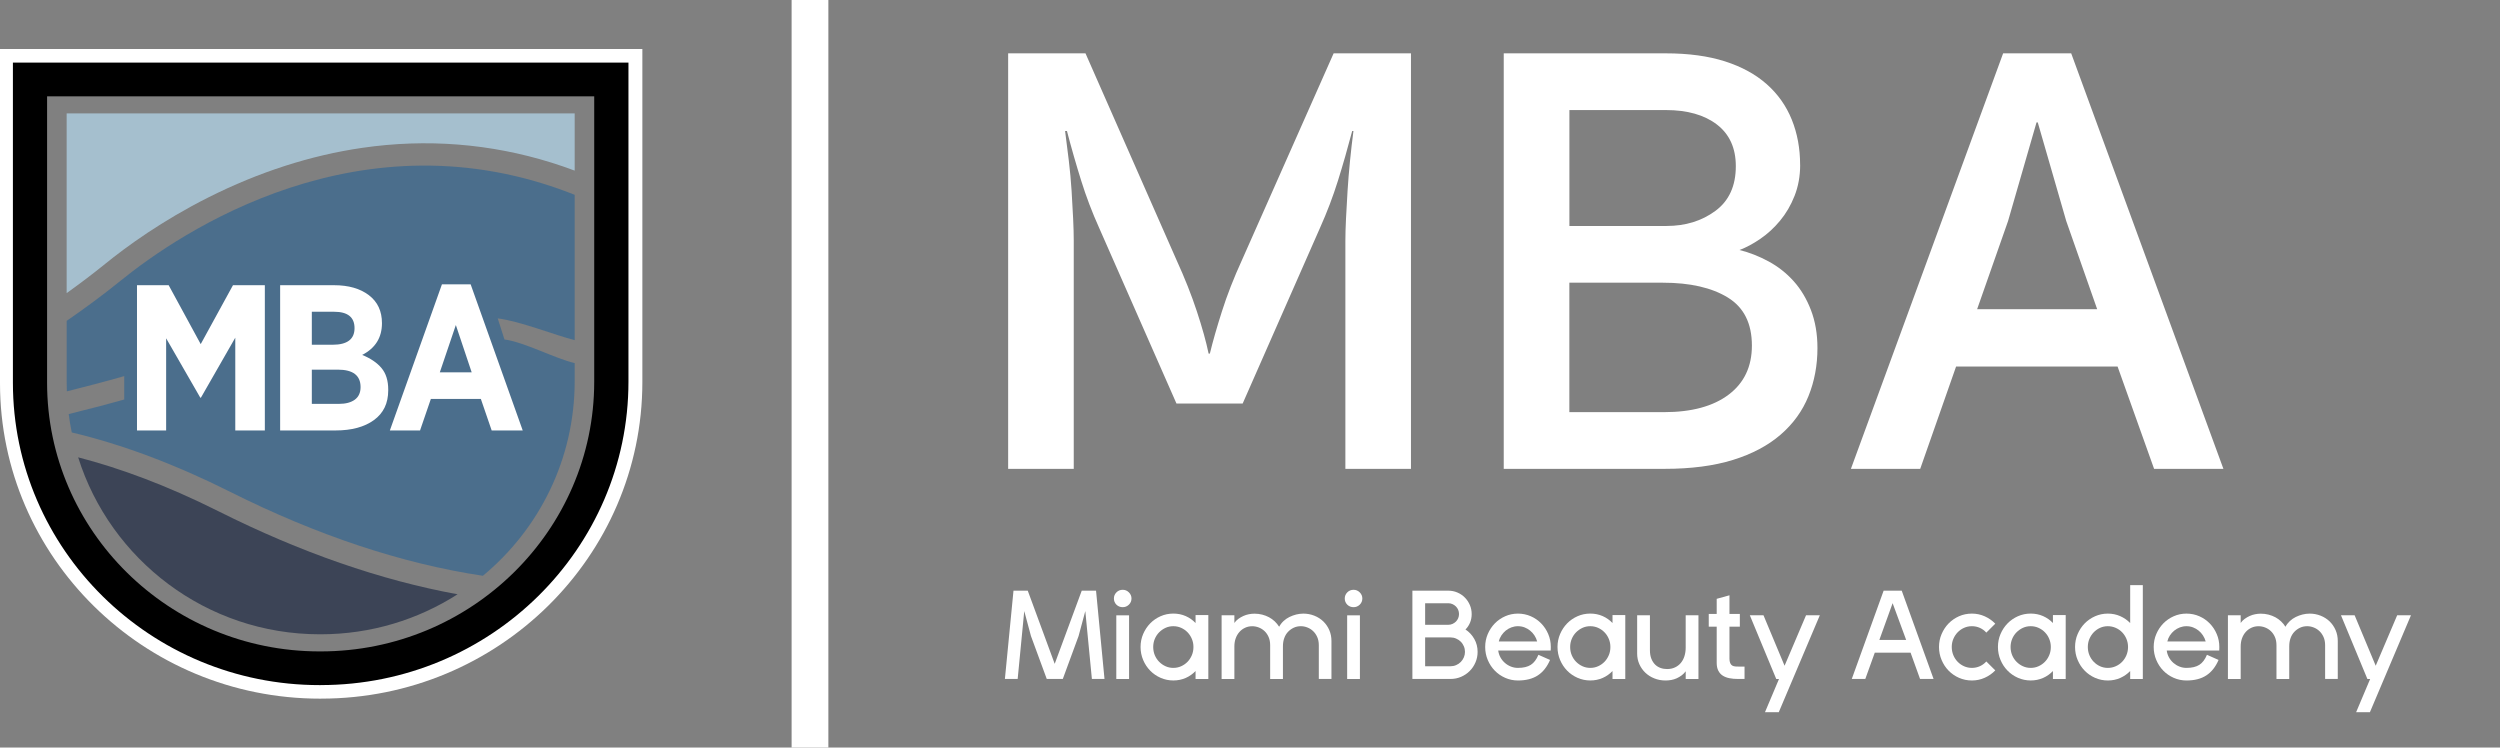
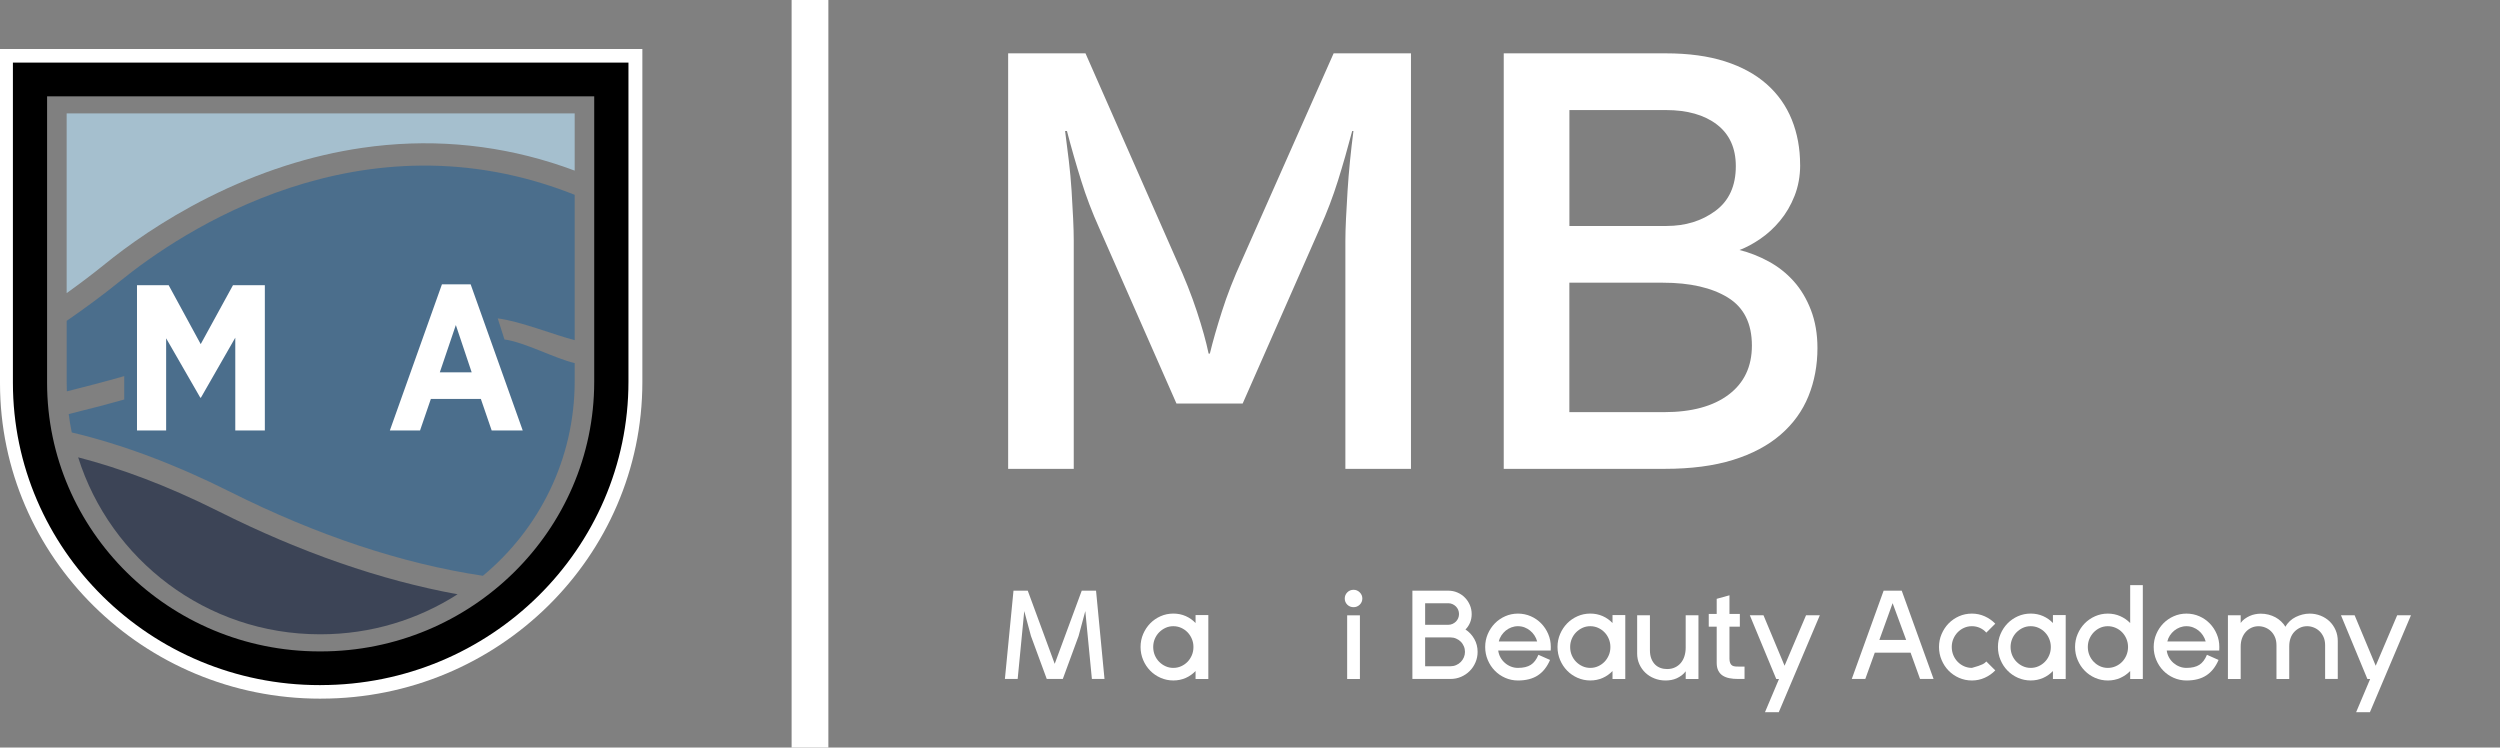
<svg xmlns="http://www.w3.org/2000/svg" width="204" height="61" viewBox="0 0 204 61" fill="none">
  <rect x="0" y="0" width="204" height="61" fill="#808080" stroke="none" />
  <path d="M95.999 32.927L89.688 18.59C89.115 17.317 88.627 16.034 88.225 14.742C87.82 13.451 87.432 12.101 87.064 10.692H86.912C87.013 11.464 87.115 12.268 87.215 13.107C87.315 13.945 87.391 14.766 87.442 15.572C87.493 16.379 87.534 17.132 87.568 17.837C87.601 18.541 87.618 19.144 87.618 19.647V38.26H82.265V4.353H88.576L95.999 21.206C96.672 22.681 97.228 24.081 97.664 25.407C98.101 26.733 98.422 27.881 98.623 28.852H98.725C98.959 27.881 99.288 26.731 99.71 25.407C100.13 24.081 100.676 22.681 101.351 21.206L108.824 4.353H115.135V38.26H109.783V19.647C109.783 19.144 109.8 18.541 109.834 17.837C109.868 17.132 109.91 16.377 109.961 15.572C110.012 14.768 110.078 13.947 110.163 13.107C110.246 12.268 110.339 11.464 110.441 10.692H110.339C109.968 12.101 109.582 13.451 109.178 14.742C108.773 16.034 108.286 17.317 107.715 18.59L101.402 32.927H95.999Z" fill="white" />
  <path d="M146.893 13.459C146.893 14.365 146.742 15.203 146.44 15.974C146.137 16.746 145.74 17.424 145.252 18.01C144.765 18.598 144.226 19.091 143.636 19.494C143.046 19.897 142.483 20.199 141.944 20.4C142.751 20.602 143.541 20.911 144.316 21.331C145.09 21.751 145.772 22.286 146.36 22.941C146.948 23.595 147.421 24.384 147.774 25.305C148.128 26.229 148.304 27.259 148.304 28.398C148.304 29.808 148.06 31.115 147.572 32.322C147.084 33.53 146.326 34.579 145.3 35.466C144.273 36.355 142.978 37.043 141.413 37.529C139.847 38.015 137.987 38.258 135.833 38.258H122.705V4.353H135.934C137.784 4.353 139.392 4.572 140.755 5.007C142.118 5.444 143.254 6.063 144.163 6.868C145.073 7.672 145.753 8.637 146.209 9.761C146.663 10.886 146.89 12.118 146.89 13.459H146.893ZM135.988 18.439C137.537 18.439 138.866 18.029 139.978 17.207C141.089 16.386 141.643 15.169 141.643 13.561C141.643 12.086 141.129 10.954 140.104 10.164C139.078 9.377 137.688 8.981 135.939 8.981H128.063V18.439H135.99H135.988ZM135.786 33.631C138.042 33.631 139.8 33.153 141.063 32.198C142.326 31.243 142.955 29.909 142.955 28.199C142.955 26.389 142.299 25.079 140.985 24.275C139.673 23.471 137.905 23.068 135.684 23.068H128.059V33.631H135.784H135.786Z" fill="white" />
-   <path d="M181.429 38.26H175.774L172.794 29.909H159.617L156.689 38.26H151.034L163.455 4.353H169.01L181.431 38.26H181.429ZM168.605 18.036L166.281 9.987H166.181L163.858 18.036L161.334 25.23H171.129L168.605 18.036Z" fill="white" />
  <path d="M89.098 55.403L88.561 49.863L88.014 51.897L86.725 55.403H85.415L84.125 51.897L83.579 49.863L83.042 55.403H82L82.701 48.199H83.865L86.064 54.17L88.27 48.199H89.437L90.127 55.403H89.096H89.098Z" fill="white" />
-   <path d="M91.616 48.127C91.81 48.127 91.976 48.197 92.118 48.338C92.259 48.479 92.33 48.645 92.33 48.837C92.33 49.03 92.259 49.204 92.118 49.341C91.976 49.477 91.81 49.546 91.616 49.546C91.41 49.546 91.238 49.477 91.1 49.341C90.963 49.204 90.895 49.036 90.895 48.837C90.895 48.638 90.963 48.479 91.1 48.338C91.238 48.197 91.41 48.127 91.616 48.127ZM91.09 50.213H92.132V55.404H91.09V50.213Z" fill="white" />
  <path d="M97.558 50.192H98.6V55.404H97.558V54.755C97.331 54.995 97.063 55.184 96.753 55.321C96.443 55.457 96.106 55.526 95.742 55.526C95.378 55.526 95.031 55.453 94.704 55.31C94.378 55.167 94.093 54.97 93.854 54.724C93.613 54.477 93.421 54.187 93.282 53.856C93.141 53.524 93.07 53.168 93.07 52.793C93.07 52.418 93.141 52.063 93.282 51.734C93.424 51.404 93.615 51.116 93.854 50.87C94.095 50.623 94.378 50.428 94.704 50.283C95.031 50.14 95.376 50.068 95.742 50.068C96.108 50.068 96.443 50.136 96.753 50.273C97.063 50.41 97.331 50.598 97.558 50.839V50.19V50.192ZM95.742 54.5C95.969 54.5 96.183 54.456 96.383 54.365C96.582 54.276 96.755 54.154 96.905 54.001C97.052 53.847 97.169 53.667 97.256 53.462C97.342 53.257 97.385 53.033 97.385 52.795C97.385 52.556 97.342 52.343 97.256 52.136C97.171 51.931 97.052 51.75 96.905 51.597C96.757 51.444 96.582 51.322 96.383 51.232C96.183 51.143 95.971 51.098 95.742 51.098C95.513 51.098 95.303 51.143 95.108 51.232C94.912 51.322 94.738 51.444 94.586 51.597C94.434 51.75 94.316 51.931 94.23 52.136C94.145 52.341 94.102 52.561 94.102 52.795C94.102 53.029 94.145 53.257 94.23 53.462C94.316 53.667 94.434 53.847 94.586 54.001C94.738 54.154 94.91 54.276 95.108 54.365C95.303 54.455 95.516 54.5 95.742 54.5Z" fill="white" />
-   <path d="M106.336 50.07C106.658 50.07 106.964 50.126 107.249 50.24C107.534 50.354 107.779 50.511 107.987 50.712C108.193 50.915 108.355 51.151 108.472 51.421C108.588 51.692 108.647 51.984 108.647 52.299V55.403H107.615V52.65C107.615 52.397 107.571 52.173 107.486 51.982C107.401 51.79 107.289 51.63 107.151 51.5C107.014 51.369 106.858 51.27 106.681 51.201C106.507 51.133 106.328 51.098 106.151 51.098C105.937 51.098 105.743 51.139 105.569 51.222C105.394 51.305 105.238 51.415 105.105 51.556C104.97 51.696 104.868 51.868 104.795 52.069C104.722 52.272 104.687 52.496 104.687 52.743V55.405H103.645V52.652C103.645 52.399 103.603 52.175 103.52 51.984C103.437 51.792 103.327 51.632 103.19 51.502C103.052 51.371 102.896 51.272 102.72 51.203C102.545 51.135 102.364 51.1 102.179 51.1C101.973 51.1 101.78 51.141 101.601 51.224C101.422 51.307 101.268 51.421 101.137 51.568C101.006 51.715 100.904 51.889 100.833 52.088C100.76 52.287 100.725 52.509 100.725 52.755V55.407H99.683V50.207H100.725V50.834C100.815 50.704 100.923 50.592 101.05 50.501C101.176 50.41 101.314 50.329 101.457 50.265C101.601 50.2 101.75 50.151 101.906 50.122C102.06 50.09 102.214 50.076 102.366 50.076C102.586 50.076 102.796 50.101 102.996 50.153C103.196 50.205 103.381 50.277 103.553 50.368C103.726 50.461 103.88 50.573 104.017 50.702C104.154 50.832 104.275 50.98 104.379 51.143C104.475 50.965 104.595 50.81 104.741 50.675C104.884 50.542 105.045 50.432 105.221 50.345C105.396 50.261 105.579 50.192 105.768 50.144C105.958 50.097 106.149 50.072 106.34 50.072L106.336 50.07Z" fill="white" />
  <path d="M110.454 48.127C110.647 48.127 110.813 48.197 110.955 48.338C111.096 48.479 111.167 48.645 111.167 48.837C111.167 49.03 111.096 49.204 110.955 49.341C110.813 49.477 110.647 49.546 110.454 49.546C110.248 49.546 110.075 49.477 109.938 49.341C109.801 49.204 109.732 49.036 109.732 48.837C109.732 48.638 109.801 48.479 109.938 48.338C110.075 48.197 110.248 48.127 110.454 48.127ZM109.928 50.213H110.969V55.404H109.928V50.213Z" fill="white" />
  <path d="M115.249 48.199H118.18C118.442 48.199 118.689 48.248 118.922 48.348C119.155 48.447 119.359 48.584 119.531 48.76C119.704 48.934 119.839 49.137 119.939 49.367C120.039 49.597 120.089 49.846 120.089 50.113C120.089 50.36 120.045 50.592 119.956 50.807C119.866 51.023 119.741 51.209 119.583 51.367C119.887 51.566 120.126 51.825 120.305 52.142C120.484 52.459 120.573 52.811 120.573 53.194C120.573 53.497 120.515 53.783 120.399 54.052C120.282 54.324 120.124 54.558 119.924 54.757C119.725 54.956 119.492 55.113 119.224 55.229C118.955 55.345 118.666 55.403 118.356 55.403H115.251V48.199H115.249ZM116.291 50.984H118.18C118.302 50.984 118.419 50.959 118.525 50.911C118.631 50.863 118.724 50.799 118.804 50.721C118.883 50.642 118.945 50.548 118.989 50.443C119.032 50.337 119.055 50.225 119.055 50.109C119.055 49.985 119.032 49.871 118.989 49.765C118.943 49.66 118.883 49.566 118.804 49.488C118.724 49.409 118.631 49.345 118.525 49.297C118.419 49.249 118.302 49.224 118.18 49.224H116.291V50.981V50.984ZM119.542 53.194C119.542 53.031 119.511 52.875 119.448 52.733C119.386 52.59 119.303 52.463 119.194 52.357C119.088 52.252 118.962 52.167 118.818 52.107C118.675 52.044 118.519 52.013 118.354 52.013H116.291V54.367H118.354C118.519 54.367 118.675 54.336 118.818 54.274C118.962 54.212 119.088 54.129 119.194 54.021C119.301 53.913 119.386 53.789 119.448 53.646C119.511 53.503 119.542 53.352 119.542 53.194Z" fill="white" />
  <path d="M122.254 53.081C122.281 53.286 122.343 53.474 122.439 53.646C122.534 53.818 122.655 53.967 122.801 54.094C122.944 54.22 123.108 54.32 123.291 54.392C123.474 54.465 123.664 54.5 123.863 54.5C124.304 54.5 124.652 54.417 124.911 54.253C125.169 54.09 125.377 53.814 125.535 53.431L126.484 53.851C126.242 54.413 125.912 54.834 125.488 55.111C125.065 55.389 124.523 55.528 123.863 55.528C123.499 55.528 123.152 55.455 122.826 55.312C122.499 55.169 122.214 54.972 121.975 54.726C121.734 54.479 121.542 54.189 121.403 53.858C121.262 53.526 121.191 53.17 121.191 52.795C121.191 52.42 121.262 52.065 121.403 51.736C121.545 51.406 121.736 51.118 121.975 50.872C122.216 50.625 122.499 50.43 122.826 50.285C123.152 50.142 123.497 50.07 123.863 50.07C124.229 50.07 124.583 50.142 124.911 50.285C125.238 50.428 125.521 50.625 125.762 50.872C126.003 51.118 126.193 51.406 126.334 51.736C126.475 52.065 126.546 52.417 126.546 52.795C126.546 52.842 126.546 52.89 126.542 52.938C126.538 52.985 126.538 53.033 126.538 53.081H122.256H122.254ZM125.431 52.341C125.384 52.163 125.309 51.999 125.209 51.848C125.109 51.696 124.993 51.566 124.857 51.458C124.724 51.348 124.572 51.261 124.404 51.195C124.236 51.131 124.055 51.098 123.863 51.098C123.672 51.098 123.499 51.131 123.327 51.195C123.154 51.261 123.002 51.348 122.867 51.458C122.734 51.568 122.616 51.699 122.516 51.848C122.416 51.999 122.345 52.163 122.304 52.341H125.429H125.431Z" fill="white" />
  <path d="M131.581 50.192H132.623V55.404H131.581V54.755C131.354 54.995 131.086 55.184 130.776 55.321C130.466 55.457 130.129 55.526 129.765 55.526C129.402 55.526 129.054 55.453 128.728 55.31C128.401 55.167 128.116 54.97 127.877 54.724C127.636 54.477 127.445 54.187 127.305 53.856C127.164 53.524 127.093 53.168 127.093 52.793C127.093 52.418 127.164 52.063 127.305 51.734C127.447 51.404 127.638 51.116 127.877 50.87C128.118 50.623 128.401 50.428 128.728 50.283C129.054 50.14 129.399 50.068 129.765 50.068C130.131 50.068 130.466 50.136 130.776 50.273C131.086 50.41 131.354 50.598 131.581 50.839V50.19V50.192ZM129.765 54.5C129.992 54.5 130.206 54.456 130.406 54.365C130.606 54.276 130.778 54.154 130.928 54.001C131.076 53.847 131.192 53.667 131.279 53.462C131.367 53.257 131.408 53.033 131.408 52.795C131.408 52.556 131.365 52.343 131.279 52.136C131.194 51.929 131.076 51.75 130.928 51.597C130.78 51.444 130.606 51.322 130.406 51.232C130.206 51.143 129.994 51.098 129.765 51.098C129.537 51.098 129.327 51.143 129.131 51.232C128.936 51.322 128.761 51.444 128.609 51.597C128.457 51.75 128.339 51.931 128.254 52.136C128.168 52.341 128.125 52.561 128.125 52.795C128.125 53.029 128.168 53.257 128.254 53.462C128.339 53.667 128.457 53.847 128.609 54.001C128.761 54.154 128.934 54.276 129.131 54.365C129.327 54.455 129.539 54.5 129.765 54.5Z" fill="white" />
  <path d="M138.596 55.404H137.554V54.776C137.464 54.901 137.356 55.008 137.229 55.106C137.102 55.201 136.965 55.282 136.822 55.348C136.678 55.412 136.528 55.46 136.372 55.487C136.219 55.514 136.065 55.528 135.913 55.528C135.582 55.528 135.276 55.472 134.996 55.358C134.713 55.247 134.47 55.091 134.264 54.896C134.058 54.702 133.894 54.47 133.773 54.202C133.652 53.935 133.592 53.643 133.592 53.328V50.203H134.634V53.05C134.634 53.324 134.673 53.56 134.752 53.755C134.831 53.95 134.935 54.109 135.062 54.233C135.189 54.358 135.337 54.447 135.505 54.507C135.674 54.567 135.85 54.594 136.036 54.594C136.277 54.594 136.491 54.55 136.68 54.459C136.87 54.37 137.03 54.248 137.161 54.088C137.292 53.929 137.389 53.746 137.454 53.533C137.518 53.322 137.552 53.094 137.552 52.855V50.203H138.594V55.404H138.596Z" fill="white" />
  <path d="M141.122 53.719C141.122 53.882 141.143 54.013 141.185 54.108C141.226 54.203 141.283 54.272 141.355 54.313C141.428 54.355 141.52 54.38 141.63 54.386C141.74 54.392 141.861 54.396 141.992 54.396H142.354V55.403H141.827C141.565 55.403 141.33 55.383 141.12 55.341C140.91 55.3 140.727 55.229 140.573 55.13C140.419 55.03 140.299 54.895 140.212 54.724C140.126 54.552 140.083 54.342 140.083 54.096V51.135H139.434V50.097H140.083V48.864L141.124 48.576V50.097H141.971V51.135H141.124V53.715L141.122 53.719Z" fill="white" />
  <path d="M147.374 50.203H148.499L145.147 58.118H144.021L145.167 55.404H144.941L142.784 50.203H143.899L145.621 54.325L147.374 50.203Z" fill="white" />
  <path d="M155.181 48.199L157.78 55.403H156.676L155.902 53.255H152.983L152.209 55.403H151.105L153.704 48.199H155.179H155.181ZM153.355 52.219H155.543L154.438 49.218L153.355 52.219Z" fill="white" />
-   <path d="M162.815 54.705C162.568 54.958 162.281 55.159 161.954 55.306C161.628 55.453 161.278 55.528 160.906 55.528C160.534 55.528 160.187 55.455 159.858 55.312C159.531 55.169 159.247 54.972 159.007 54.726C158.766 54.479 158.575 54.189 158.436 53.858C158.294 53.526 158.223 53.17 158.223 52.795C158.223 52.42 158.294 52.065 158.436 51.736C158.577 51.406 158.768 51.118 159.007 50.872C159.249 50.625 159.531 50.43 159.858 50.285C160.184 50.142 160.534 50.07 160.906 50.07C161.278 50.07 161.626 50.144 161.954 50.291C162.281 50.439 162.568 50.64 162.815 50.892L162.083 51.622C161.94 51.458 161.765 51.33 161.561 51.236C161.357 51.143 161.139 51.098 160.906 51.098C160.673 51.098 160.465 51.143 160.266 51.232C160.066 51.321 159.893 51.444 159.744 51.597C159.596 51.75 159.479 51.931 159.392 52.136C159.305 52.341 159.263 52.56 159.263 52.795C159.263 53.029 159.307 53.257 159.392 53.462C159.477 53.667 159.596 53.847 159.744 54.001C159.891 54.154 160.066 54.276 160.266 54.365C160.465 54.454 160.677 54.5 160.906 54.5C161.135 54.5 161.357 54.454 161.561 54.361C161.763 54.268 161.938 54.139 162.083 53.976L162.815 54.705Z" fill="white" />
+   <path d="M162.815 54.705C162.568 54.958 162.281 55.159 161.954 55.306C161.628 55.453 161.278 55.528 160.906 55.528C160.534 55.528 160.187 55.455 159.858 55.312C159.531 55.169 159.247 54.972 159.007 54.726C158.766 54.479 158.575 54.189 158.436 53.858C158.294 53.526 158.223 53.17 158.223 52.795C158.223 52.42 158.294 52.065 158.436 51.736C158.577 51.406 158.768 51.118 159.007 50.872C159.249 50.625 159.531 50.43 159.858 50.285C160.184 50.142 160.534 50.07 160.906 50.07C161.278 50.07 161.626 50.144 161.954 50.291C162.281 50.439 162.568 50.64 162.815 50.892L162.083 51.622C161.94 51.458 161.765 51.33 161.561 51.236C161.357 51.143 161.139 51.098 160.906 51.098C160.673 51.098 160.465 51.143 160.266 51.232C160.066 51.321 159.893 51.444 159.744 51.597C159.596 51.75 159.479 51.931 159.392 52.136C159.305 52.341 159.263 52.56 159.263 52.795C159.263 53.029 159.307 53.257 159.392 53.462C159.477 53.667 159.596 53.847 159.744 54.001C159.891 54.154 160.066 54.276 160.266 54.365C160.465 54.454 160.677 54.5 160.906 54.5C161.763 54.268 161.938 54.139 162.083 53.976L162.815 54.705Z" fill="white" />
  <path d="M167.519 50.192H168.561V55.404H167.519V54.755C167.293 54.995 167.024 55.184 166.715 55.321C166.405 55.457 166.068 55.526 165.704 55.526C165.34 55.526 164.993 55.453 164.666 55.31C164.34 55.167 164.055 54.97 163.816 54.724C163.574 54.477 163.383 54.187 163.244 53.856C163.102 53.524 163.032 53.168 163.032 52.793C163.032 52.418 163.102 52.063 163.244 51.734C163.385 51.404 163.576 51.116 163.816 50.87C164.057 50.623 164.34 50.428 164.666 50.283C164.993 50.14 165.338 50.068 165.704 50.068C166.07 50.068 166.405 50.136 166.715 50.273C167.024 50.41 167.293 50.598 167.519 50.839V50.19V50.192ZM165.704 54.5C165.931 54.5 166.145 54.456 166.344 54.365C166.544 54.276 166.717 54.154 166.866 54.001C167.014 53.847 167.131 53.667 167.218 53.462C167.305 53.257 167.347 53.033 167.347 52.795C167.347 52.556 167.303 52.343 167.218 52.136C167.133 51.929 167.014 51.75 166.866 51.597C166.719 51.444 166.544 51.322 166.344 51.232C166.145 51.143 165.933 51.098 165.704 51.098C165.475 51.098 165.265 51.143 165.07 51.232C164.874 51.322 164.699 51.444 164.548 51.597C164.396 51.75 164.277 51.931 164.192 52.136C164.107 52.341 164.063 52.561 164.063 52.795C164.063 53.029 164.107 53.257 164.192 53.462C164.277 53.667 164.396 53.847 164.548 54.001C164.699 54.154 164.872 54.276 165.07 54.365C165.265 54.455 165.477 54.5 165.704 54.5Z" fill="white" />
  <path d="M173.823 47.748H174.854V55.406H173.823V54.757C173.588 54.998 173.317 55.186 173.008 55.323C172.698 55.46 172.361 55.528 171.997 55.528C171.633 55.528 171.288 55.456 170.959 55.313C170.633 55.17 170.348 54.973 170.109 54.726C169.867 54.48 169.676 54.19 169.537 53.858C169.395 53.527 169.325 53.17 169.325 52.795C169.325 52.42 169.395 52.066 169.537 51.736C169.678 51.407 169.869 51.119 170.109 50.872C170.35 50.626 170.633 50.431 170.959 50.286C171.286 50.143 171.631 50.07 171.997 50.07C172.363 50.07 172.698 50.139 173.008 50.276C173.317 50.412 173.588 50.601 173.823 50.841V47.748ZM171.997 54.501C172.224 54.501 172.438 54.457 172.642 54.366C172.845 54.277 173.02 54.154 173.168 54.001C173.315 53.848 173.432 53.667 173.519 53.462C173.604 53.257 173.648 53.033 173.648 52.795C173.648 52.557 173.604 52.343 173.519 52.136C173.434 51.931 173.315 51.751 173.168 51.597C173.02 51.444 172.845 51.322 172.642 51.233C172.438 51.144 172.224 51.098 171.997 51.098C171.77 51.098 171.558 51.144 171.363 51.233C171.167 51.322 170.994 51.444 170.847 51.597C170.699 51.751 170.583 51.931 170.495 52.136C170.408 52.341 170.366 52.561 170.366 52.795C170.366 53.029 170.41 53.257 170.495 53.462C170.581 53.667 170.699 53.848 170.847 54.001C170.994 54.154 171.167 54.277 171.363 54.366C171.558 54.455 171.77 54.501 171.997 54.501Z" fill="white" />
  <path d="M176.805 53.081C176.832 53.286 176.894 53.474 176.99 53.646C177.086 53.818 177.206 53.967 177.352 54.094C177.498 54.22 177.66 54.32 177.843 54.392C178.026 54.465 178.215 54.5 178.415 54.5C178.856 54.5 179.203 54.417 179.463 54.253C179.721 54.09 179.929 53.814 180.087 53.431L181.035 53.851C180.794 54.413 180.463 54.834 180.039 55.111C179.617 55.389 179.074 55.528 178.415 55.528C178.051 55.528 177.703 55.455 177.377 55.312C177.05 55.169 176.766 54.972 176.526 54.726C176.285 54.479 176.094 54.189 175.954 53.858C175.813 53.526 175.742 53.17 175.742 52.795C175.742 52.42 175.813 52.065 175.954 51.736C176.096 51.406 176.287 51.118 176.526 50.872C176.768 50.625 177.05 50.43 177.377 50.285C177.703 50.142 178.049 50.07 178.415 50.07C178.781 50.07 179.134 50.142 179.463 50.285C179.789 50.428 180.072 50.625 180.313 50.872C180.555 51.118 180.744 51.406 180.885 51.736C181.027 52.065 181.097 52.417 181.097 52.795C181.097 52.842 181.097 52.89 181.093 52.938C181.089 52.985 181.089 53.033 181.089 53.081H176.807H176.805ZM179.983 52.341C179.935 52.163 179.86 51.999 179.76 51.848C179.66 51.696 179.544 51.566 179.409 51.458C179.276 51.348 179.124 51.261 178.955 51.195C178.787 51.131 178.606 51.098 178.415 51.098C178.223 51.098 178.051 51.131 177.878 51.195C177.706 51.261 177.554 51.348 177.419 51.458C177.285 51.568 177.167 51.699 177.067 51.848C176.967 51.999 176.897 52.163 176.855 52.341H179.981H179.983Z" fill="white" />
  <path d="M188.451 50.07C188.773 50.07 189.079 50.126 189.364 50.24C189.649 50.354 189.894 50.511 190.102 50.712C190.308 50.915 190.47 51.151 190.587 51.421C190.703 51.692 190.762 51.984 190.762 52.299V55.403H189.73V52.65C189.73 52.397 189.686 52.173 189.601 51.982C189.516 51.79 189.404 51.63 189.266 51.5C189.129 51.369 188.973 51.27 188.796 51.201C188.622 51.133 188.443 51.098 188.266 51.098C188.052 51.098 187.858 51.139 187.684 51.222C187.509 51.305 187.353 51.415 187.22 51.556C187.085 51.696 186.983 51.868 186.91 52.069C186.837 52.272 186.802 52.496 186.802 52.743V55.405H185.76V52.652C185.76 52.399 185.718 52.175 185.635 51.984C185.552 51.792 185.442 51.632 185.305 51.502C185.167 51.371 185.011 51.272 184.835 51.203C184.66 51.135 184.479 51.1 184.294 51.1C184.088 51.1 183.895 51.141 183.716 51.224C183.537 51.307 183.383 51.421 183.252 51.568C183.121 51.715 183.019 51.889 182.948 52.088C182.876 52.287 182.84 52.509 182.84 52.755V55.407H181.798V50.207H182.84V50.834C182.93 50.704 183.038 50.592 183.165 50.501C183.291 50.41 183.429 50.329 183.572 50.265C183.716 50.2 183.865 50.151 184.021 50.122C184.175 50.09 184.329 50.076 184.481 50.076C184.701 50.076 184.912 50.101 185.111 50.153C185.311 50.205 185.496 50.277 185.669 50.368C185.841 50.461 185.995 50.573 186.132 50.702C186.27 50.832 186.39 50.98 186.494 51.143C186.59 50.965 186.71 50.81 186.856 50.675C186.999 50.542 187.16 50.432 187.336 50.345C187.511 50.261 187.694 50.192 187.883 50.144C188.073 50.097 188.264 50.072 188.455 50.072L188.451 50.07Z" fill="white" />
  <path d="M195.611 50.203H196.736L193.384 58.118H192.259L193.405 55.404H193.178L191.022 50.203H192.136L193.858 54.325L195.611 50.203Z" fill="white" />
  <path d="M66.095 0V61" stroke="white" stroke-width="3" stroke-miterlimit="10" />
  <path d="M26.206 57.01H26.122C11.718 57.01 0 45.458 0 31.26V4.001H52.417V31.172C52.417 45.418 40.659 57.008 26.206 57.008V57.01ZM2.912 6.872V31.26C2.912 43.875 13.323 54.139 26.122 54.139H26.206C39.052 54.139 49.503 43.838 49.503 31.173V6.872H2.912Z" fill="white" />
  <path d="M26.164 55.905H26.084C12.281 55.905 1.053 44.836 1.053 31.23V5.107H51.282V31.143C51.282 44.795 40.014 55.903 26.166 55.903L26.164 55.905ZM3.842 7.859V31.23C3.842 43.32 13.818 53.155 26.083 53.155H26.162C38.474 53.155 48.488 43.282 48.488 31.147V7.859H3.842Z" fill="black" />
  <path d="M6.377 37.318C9.003 45.676 16.847 51.758 26.09 51.758H26.164C30.276 51.758 34.112 50.558 37.339 48.494C31.07 47.347 24.544 45.086 17.845 41.728C13.557 39.578 9.737 38.188 6.377 37.318Z" fill="#3C4456" />
  <path d="M5.439 23.918C6.523 23.142 7.581 22.345 8.579 21.535C10.338 20.107 13.228 18.006 17.017 16.102C21.135 14.034 25.357 12.674 29.567 12.063C34.804 11.302 39.999 11.711 45.011 13.275C45.641 13.47 46.268 13.689 46.894 13.923V9.253H5.439V23.919V23.918Z" fill="#A5BFCE" />
  <path d="M40.616 25.982L41.164 27.703C42.724 27.888 45.352 29.282 46.894 29.627V31.105C46.894 37.484 43.979 43.195 39.404 46.985C32.806 45.992 25.882 43.694 18.738 40.113C14.274 37.875 9.95 36.259 5.855 35.287C5.753 34.794 5.67 34.294 5.606 33.788C6.978 33.445 8.663 33.019 10.137 32.599V30.691C8.629 31.128 6.889 31.573 5.456 31.934C5.447 31.684 5.441 31.433 5.441 31.183V26.181C6.955 25.136 8.443 24.04 9.822 22.921C14.688 18.971 29.469 8.961 46.894 15.896V27.754C45.302 27.361 42.413 26.196 40.616 25.982Z" fill="#4B6E8C" />
  <path d="M21.611 35.124H19.199V27.555L16.395 32.449H16.344L13.557 27.606V35.124H11.179V23.271H13.762L16.378 28.081L19.012 23.271H21.611V35.124Z" fill="white" />
-   <path d="M31.679 31.857C31.679 32.906 31.291 33.714 30.514 34.278C29.737 34.843 28.694 35.125 27.38 35.125H22.859V23.273H27.26C28.438 23.273 29.386 23.544 30.098 24.085C30.813 24.627 31.168 25.388 31.168 26.372C31.168 27.545 30.63 28.41 29.554 28.962C30.244 29.244 30.771 29.602 31.134 30.037C31.497 30.473 31.679 31.056 31.679 31.789V31.857ZM28.93 26.777C28.93 25.884 28.374 25.439 27.264 25.439H25.445V28.131H27.145C28.334 28.131 28.93 27.679 28.93 26.777ZM29.423 31.586C29.423 30.638 28.805 30.163 27.57 30.163H25.445V32.957H27.639C28.206 32.957 28.644 32.842 28.956 32.611C29.268 32.379 29.423 32.038 29.423 31.586Z" fill="white" />
  <path d="M42.652 35.124H40.12L39.237 32.551H35.159L34.276 35.124H31.813L36.061 23.204H38.406L42.654 35.124H42.652ZM38.489 30.382L37.197 26.523L35.889 30.382H38.489Z" fill="white" />
</svg>